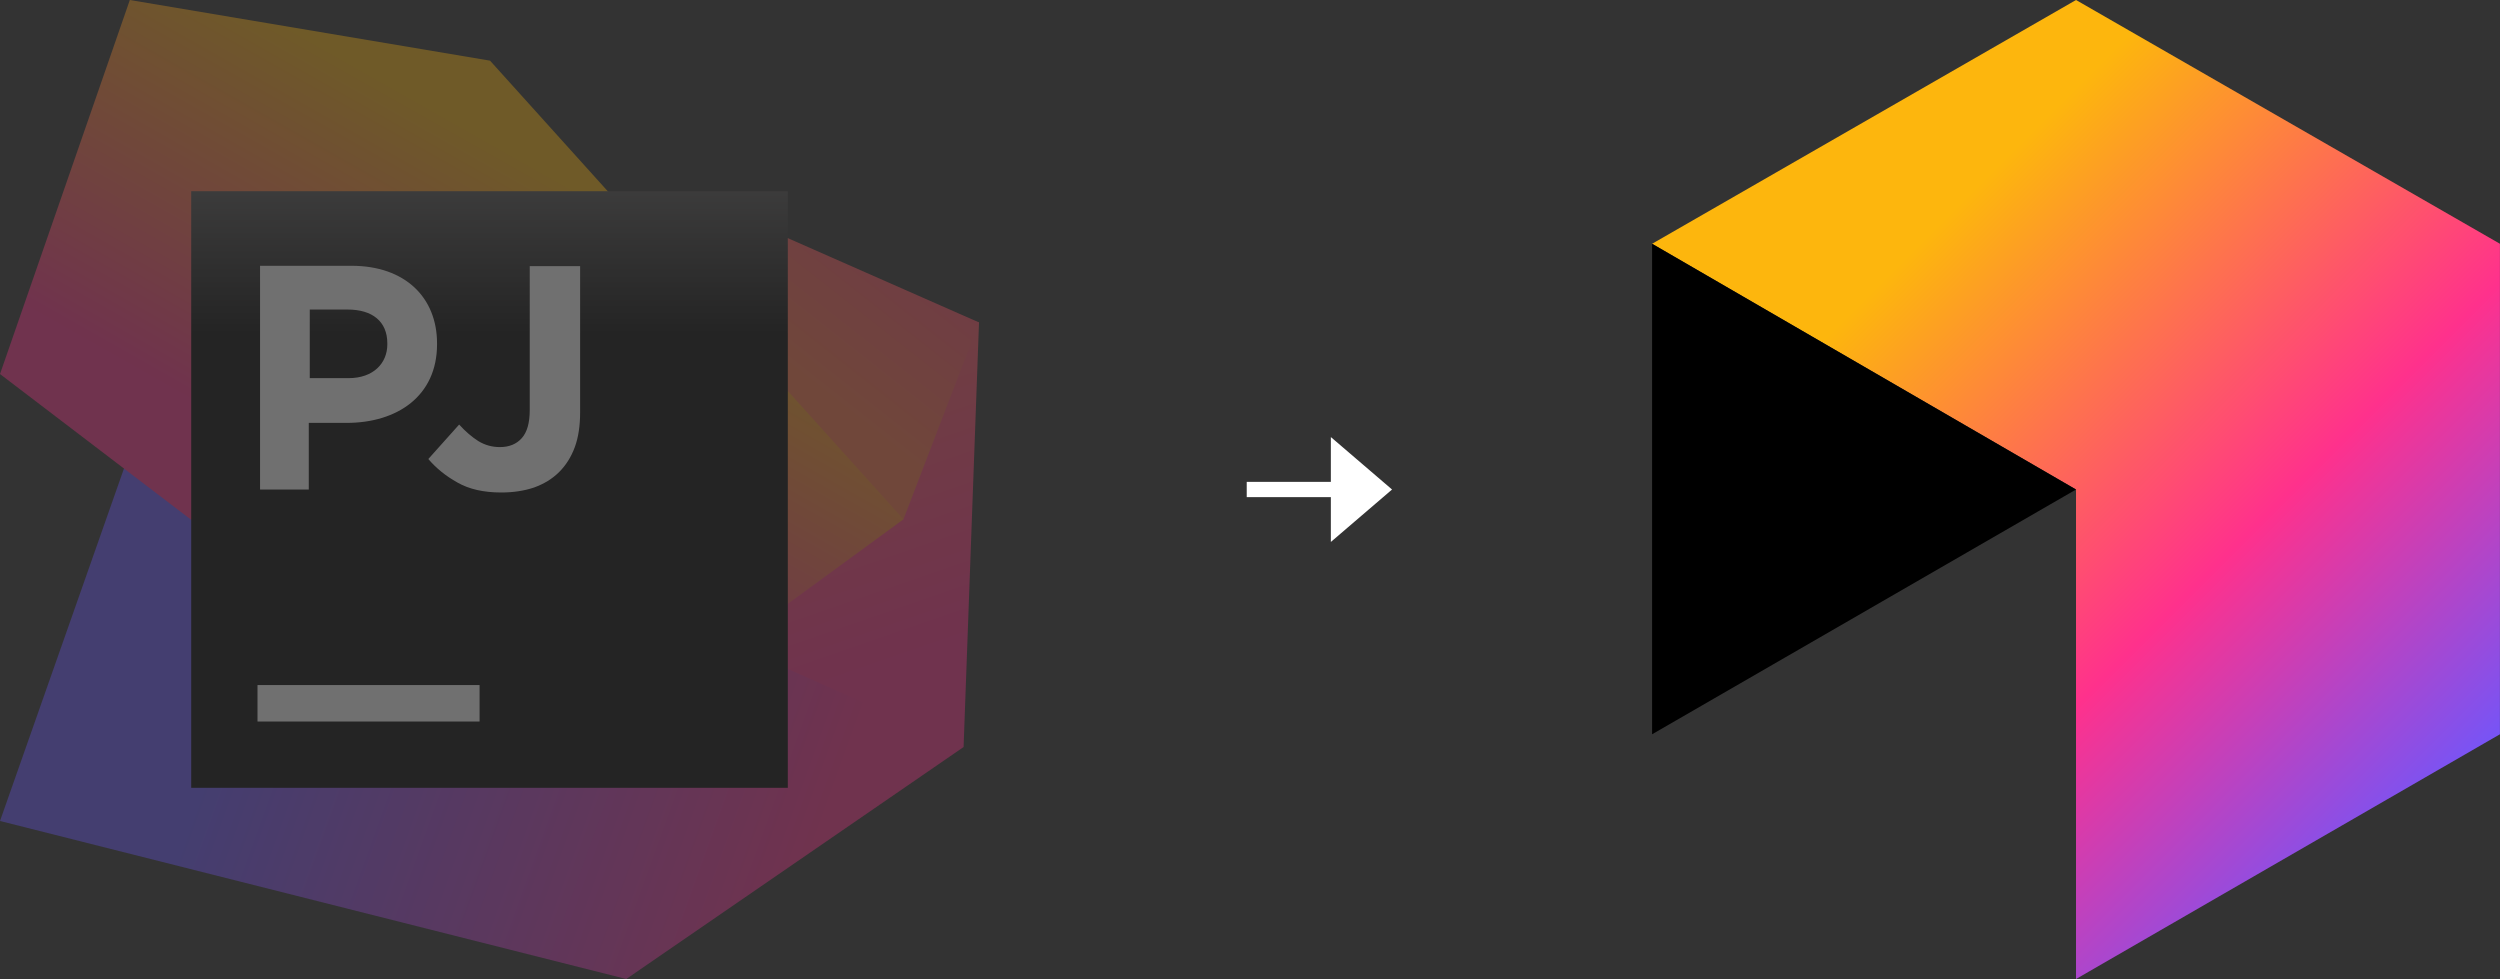
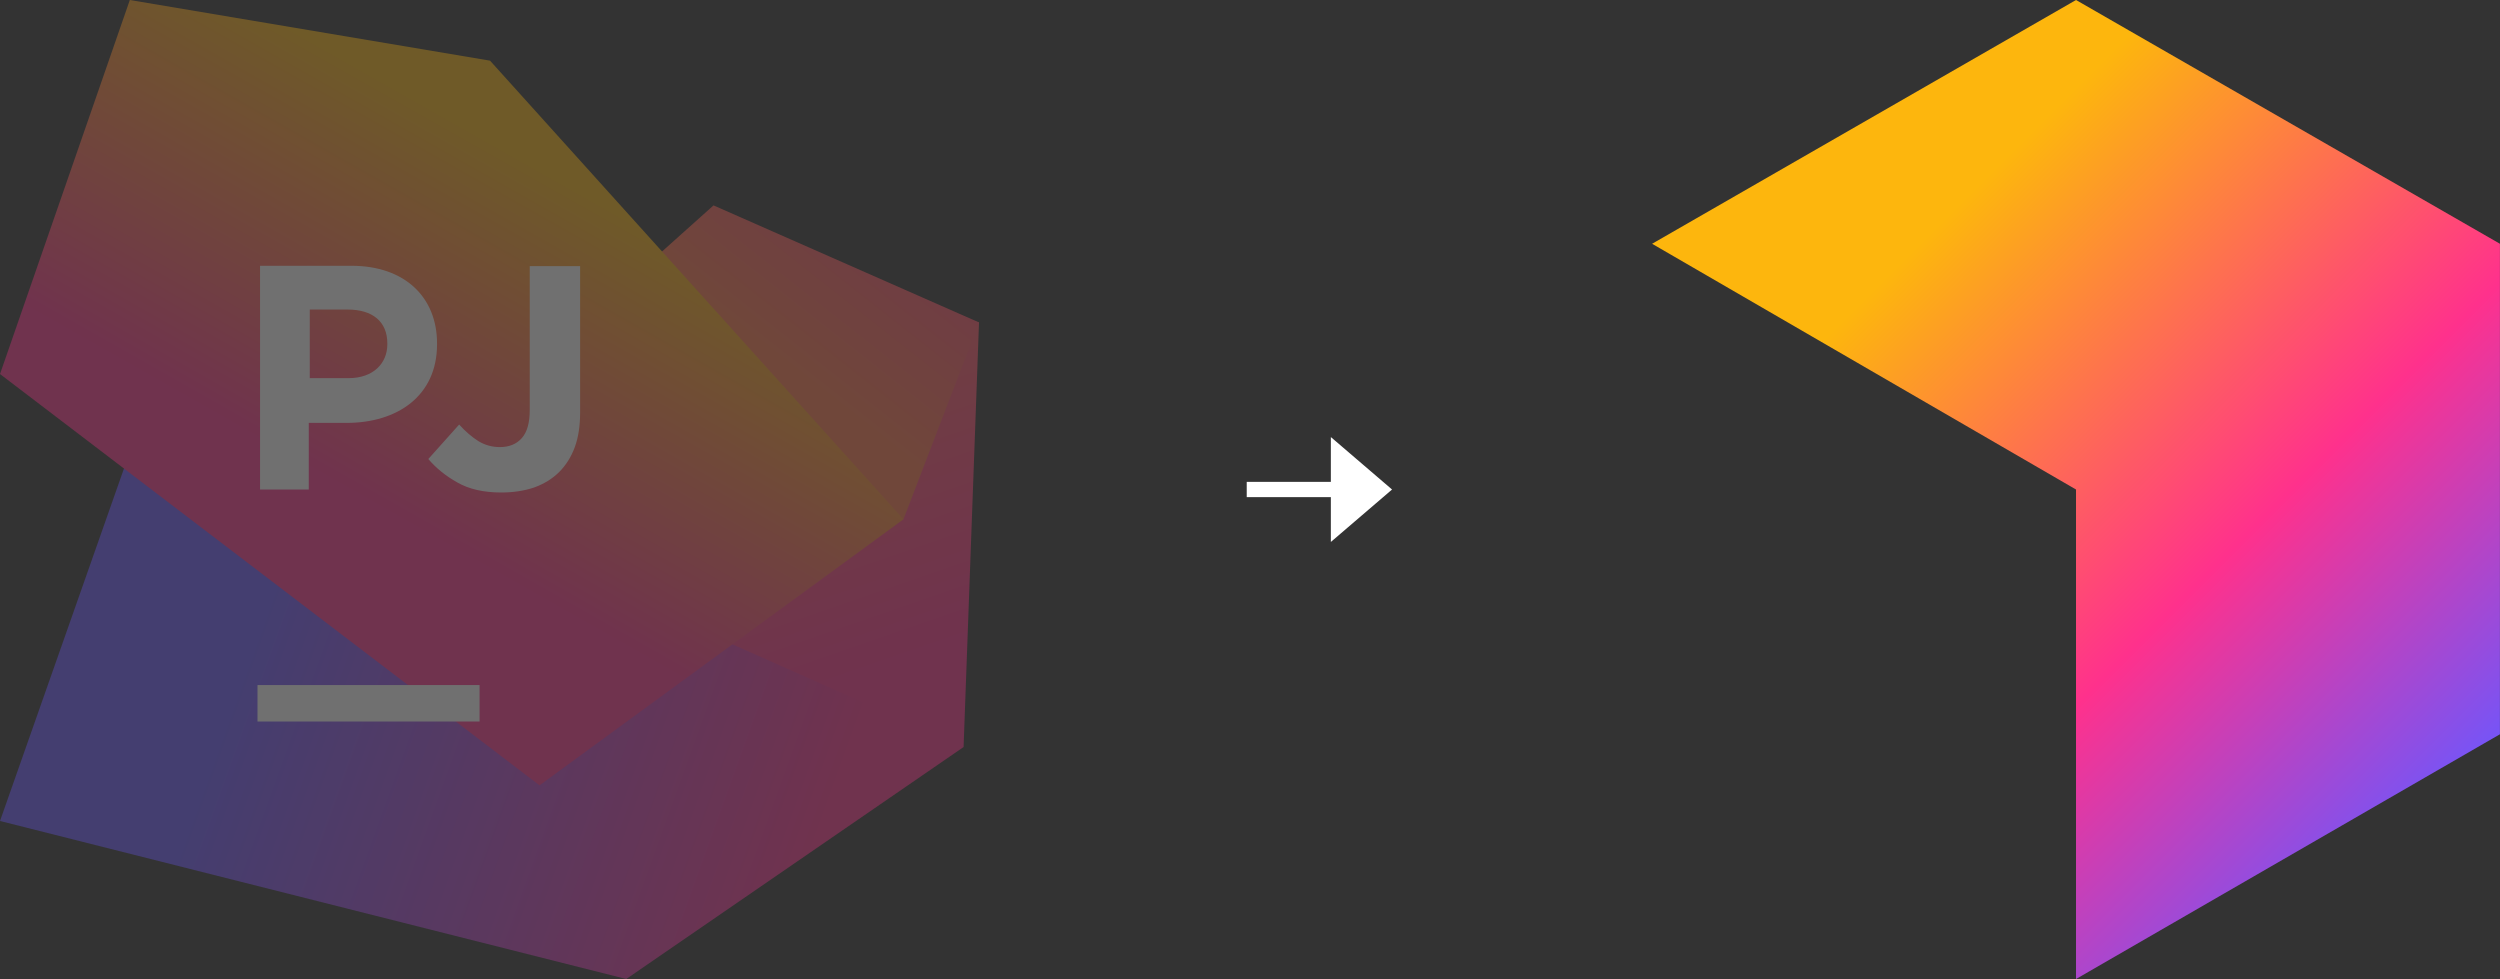
<svg xmlns="http://www.w3.org/2000/svg" width="429" height="168" viewBox="0 0 429 168" fill="none">
  <rect x="0" y="0" width="429" height="168" fill="#333333" stroke="none" />
  <g opacity="0.3">
    <path d="M165.352 128.191L168 55.33L121.709 44.83L82.265 71.217L100.617 125.361L165.352 128.191Z" fill="url(#paint0_linear_32_3324)" />
    <path d="M155.035 89.113L168 55.33L122.439 35.243L82.265 71.217L155.035 89.113Z" fill="url(#paint1_linear_32_3324)" />
    <path d="M107.465 168L165.352 128.191L26.204 66.378L0 140.883L107.465 168Z" fill="url(#paint2_linear_32_3324)" />
    <path d="M0 64.187L92.583 134.765L155.035 89.113L84.091 10.409L22.278 0L0 64.187Z" fill="url(#paint3_linear_32_3324)" />
-     <path d="M135.188 32.812H32.812V135.188H135.188V32.812Z" fill="url(#paint4_linear_32_3324)" />
    <path d="M82.294 117.556H44.188V123.813H82.294V117.556Z" fill="white" />
    <path d="M44.625 45.609H60.322C69.536 45.609 74.996 51.069 74.996 58.918V59.089C74.996 67.961 68.171 72.568 59.469 72.568H52.986V84H44.625V45.609ZM59.811 64.89C64.076 64.89 66.465 62.331 66.465 59.089V58.918C66.465 55.164 63.906 53.117 59.64 53.117H53.156V64.89H59.811Z" fill="white" />
    <path d="M86.013 84.512C82.998 84.512 80.496 83.943 78.505 82.806C76.457 81.668 74.808 80.303 73.5 78.767L78.789 72.853C79.87 74.047 81.007 75.014 82.088 75.696C83.226 76.379 84.42 76.72 85.785 76.72C87.377 76.72 88.629 76.208 89.539 75.184C90.449 74.161 90.904 72.568 90.904 70.35V45.666H99.549V70.748C99.549 73.023 99.264 75.014 98.639 76.72C98.013 78.426 97.103 79.848 95.966 80.986C94.771 82.18 93.349 83.033 91.643 83.659C89.937 84.228 88.06 84.512 86.013 84.512Z" fill="white" />
  </g>
  <g clip-path="url(#clip0_32_3324)">
    <path d="M356.244 168L428.988 126V41.832L356.244 0L283.5 41.832L356.244 84V168Z" fill="url(#paint5_linear_32_3324)" />
-     <path d="M283.5 126V41.832L356.244 84L283.5 126Z" fill="black" />
+     <path d="M283.5 126L356.244 84L283.5 126Z" fill="black" />
  </g>
  <path fill-rule="evenodd" clip-rule="evenodd" d="M238.875 84L228.375 75V82.688H213.938V85.313H228.375V93L238.875 84Z" fill="white" />
  <defs>
    <linearGradient id="paint0_linear_32_3324" x1="143.473" y1="116.799" x2="119.133" y2="46.483" gradientUnits="userSpaceOnUse">
      <stop offset="0.001" stop-color="#FF318C" />
      <stop offset="1" stop-color="#FE6C54" />
    </linearGradient>
    <linearGradient id="paint1_linear_32_3324" x1="149.805" y1="40.656" x2="128.447" y2="67.781" gradientUnits="userSpaceOnUse">
      <stop stop-color="#FF546A" />
      <stop offset="0.781" stop-color="#FE764A" />
    </linearGradient>
    <linearGradient id="paint2_linear_32_3324" x1="140.964" y1="149.782" x2="18.387" y2="105.554" gradientUnits="userSpaceOnUse">
      <stop offset="0.017" stop-color="#FF318C" />
      <stop offset="0.811" stop-color="#6B57FF" />
    </linearGradient>
    <linearGradient id="paint3_linear_32_3324" x1="47.567" y1="117.218" x2="99.697" y2="25.143" gradientUnits="userSpaceOnUse">
      <stop offset="0.331" stop-color="#FF318C" />
      <stop offset="0.942" stop-color="#FDB60D" />
    </linearGradient>
    <linearGradient id="paint4_linear_32_3324" x1="83.864" y1="7.93" x2="83.864" y2="99.74" gradientUnits="userSpaceOnUse">
      <stop offset="0.084" stop-color="#878585" />
      <stop offset="0.538" />
    </linearGradient>
    <linearGradient id="paint5_linear_32_3324" x1="314.42" y1="26.776" x2="438.538" y2="150.894" gradientUnits="userSpaceOnUse">
      <stop offset="0.121" stop-color="#FDB60D" />
      <stop offset="0.548" stop-color="#FF318C" />
      <stop offset="0.888" stop-color="#6B57FF" />
    </linearGradient>
    <clipPath id="clip0_32_3324">
      <rect width="145.488" height="168" fill="white" transform="translate(283.5)" />
    </clipPath>
  </defs>
</svg>